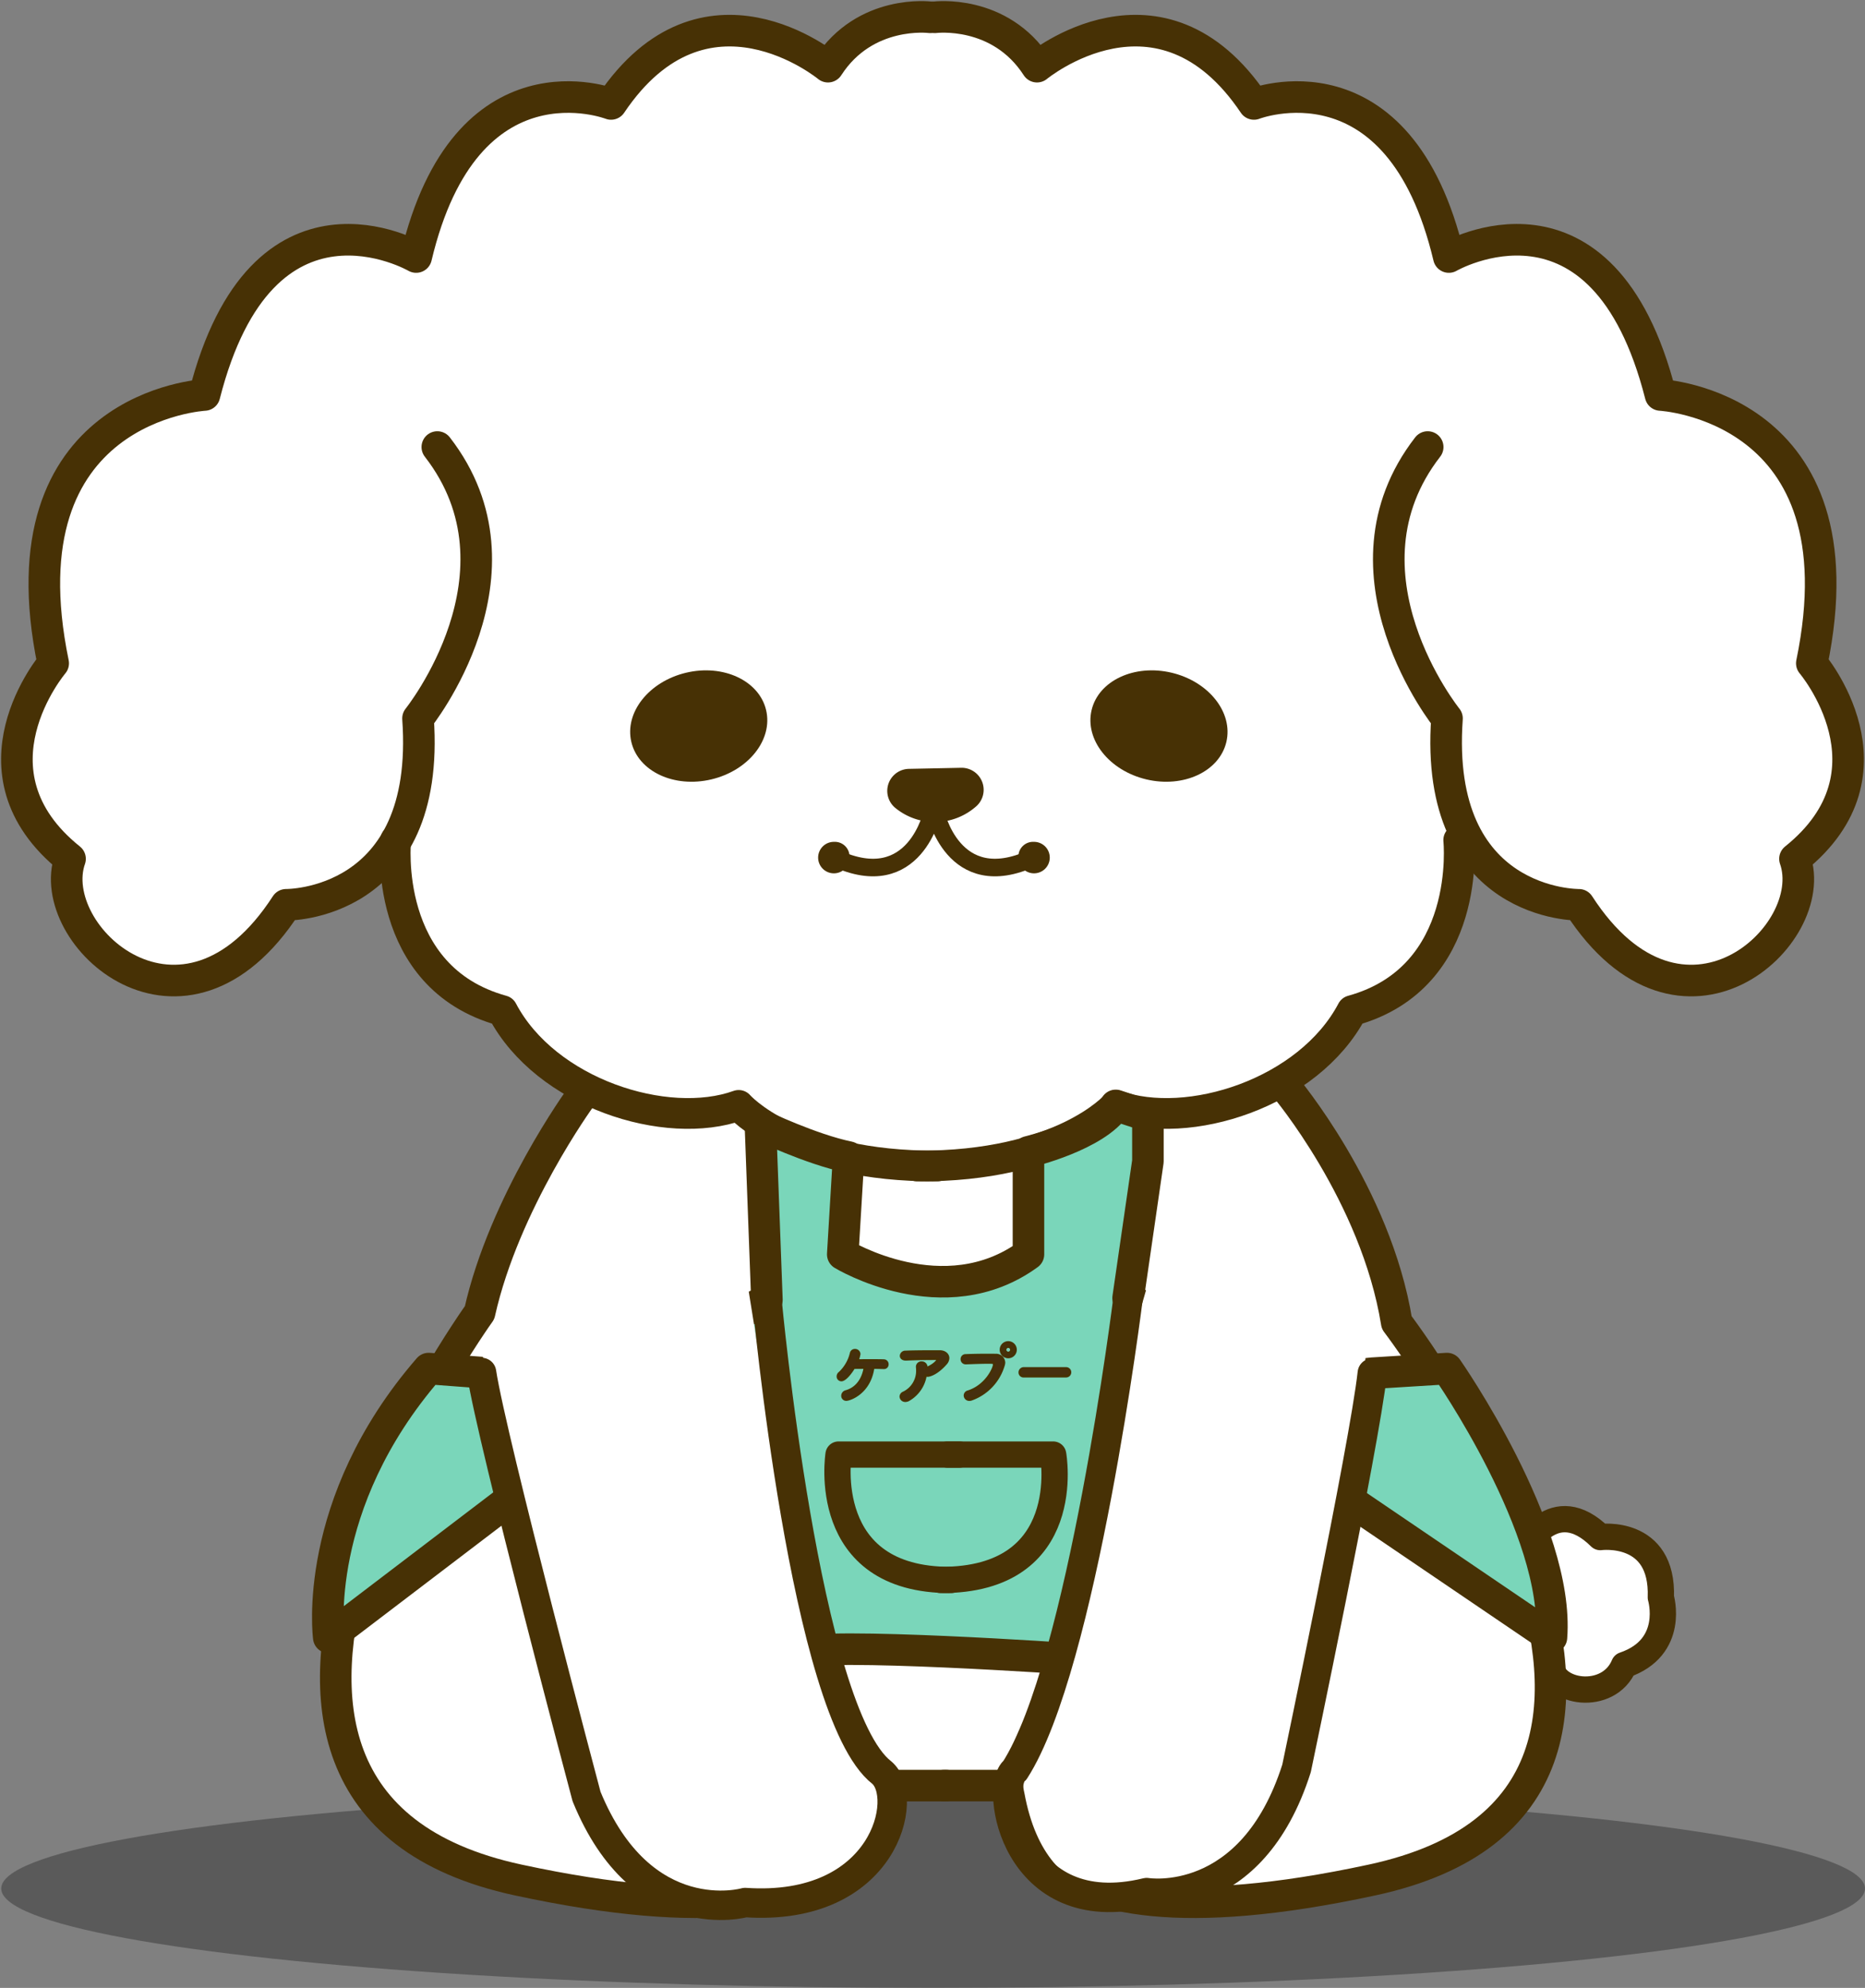
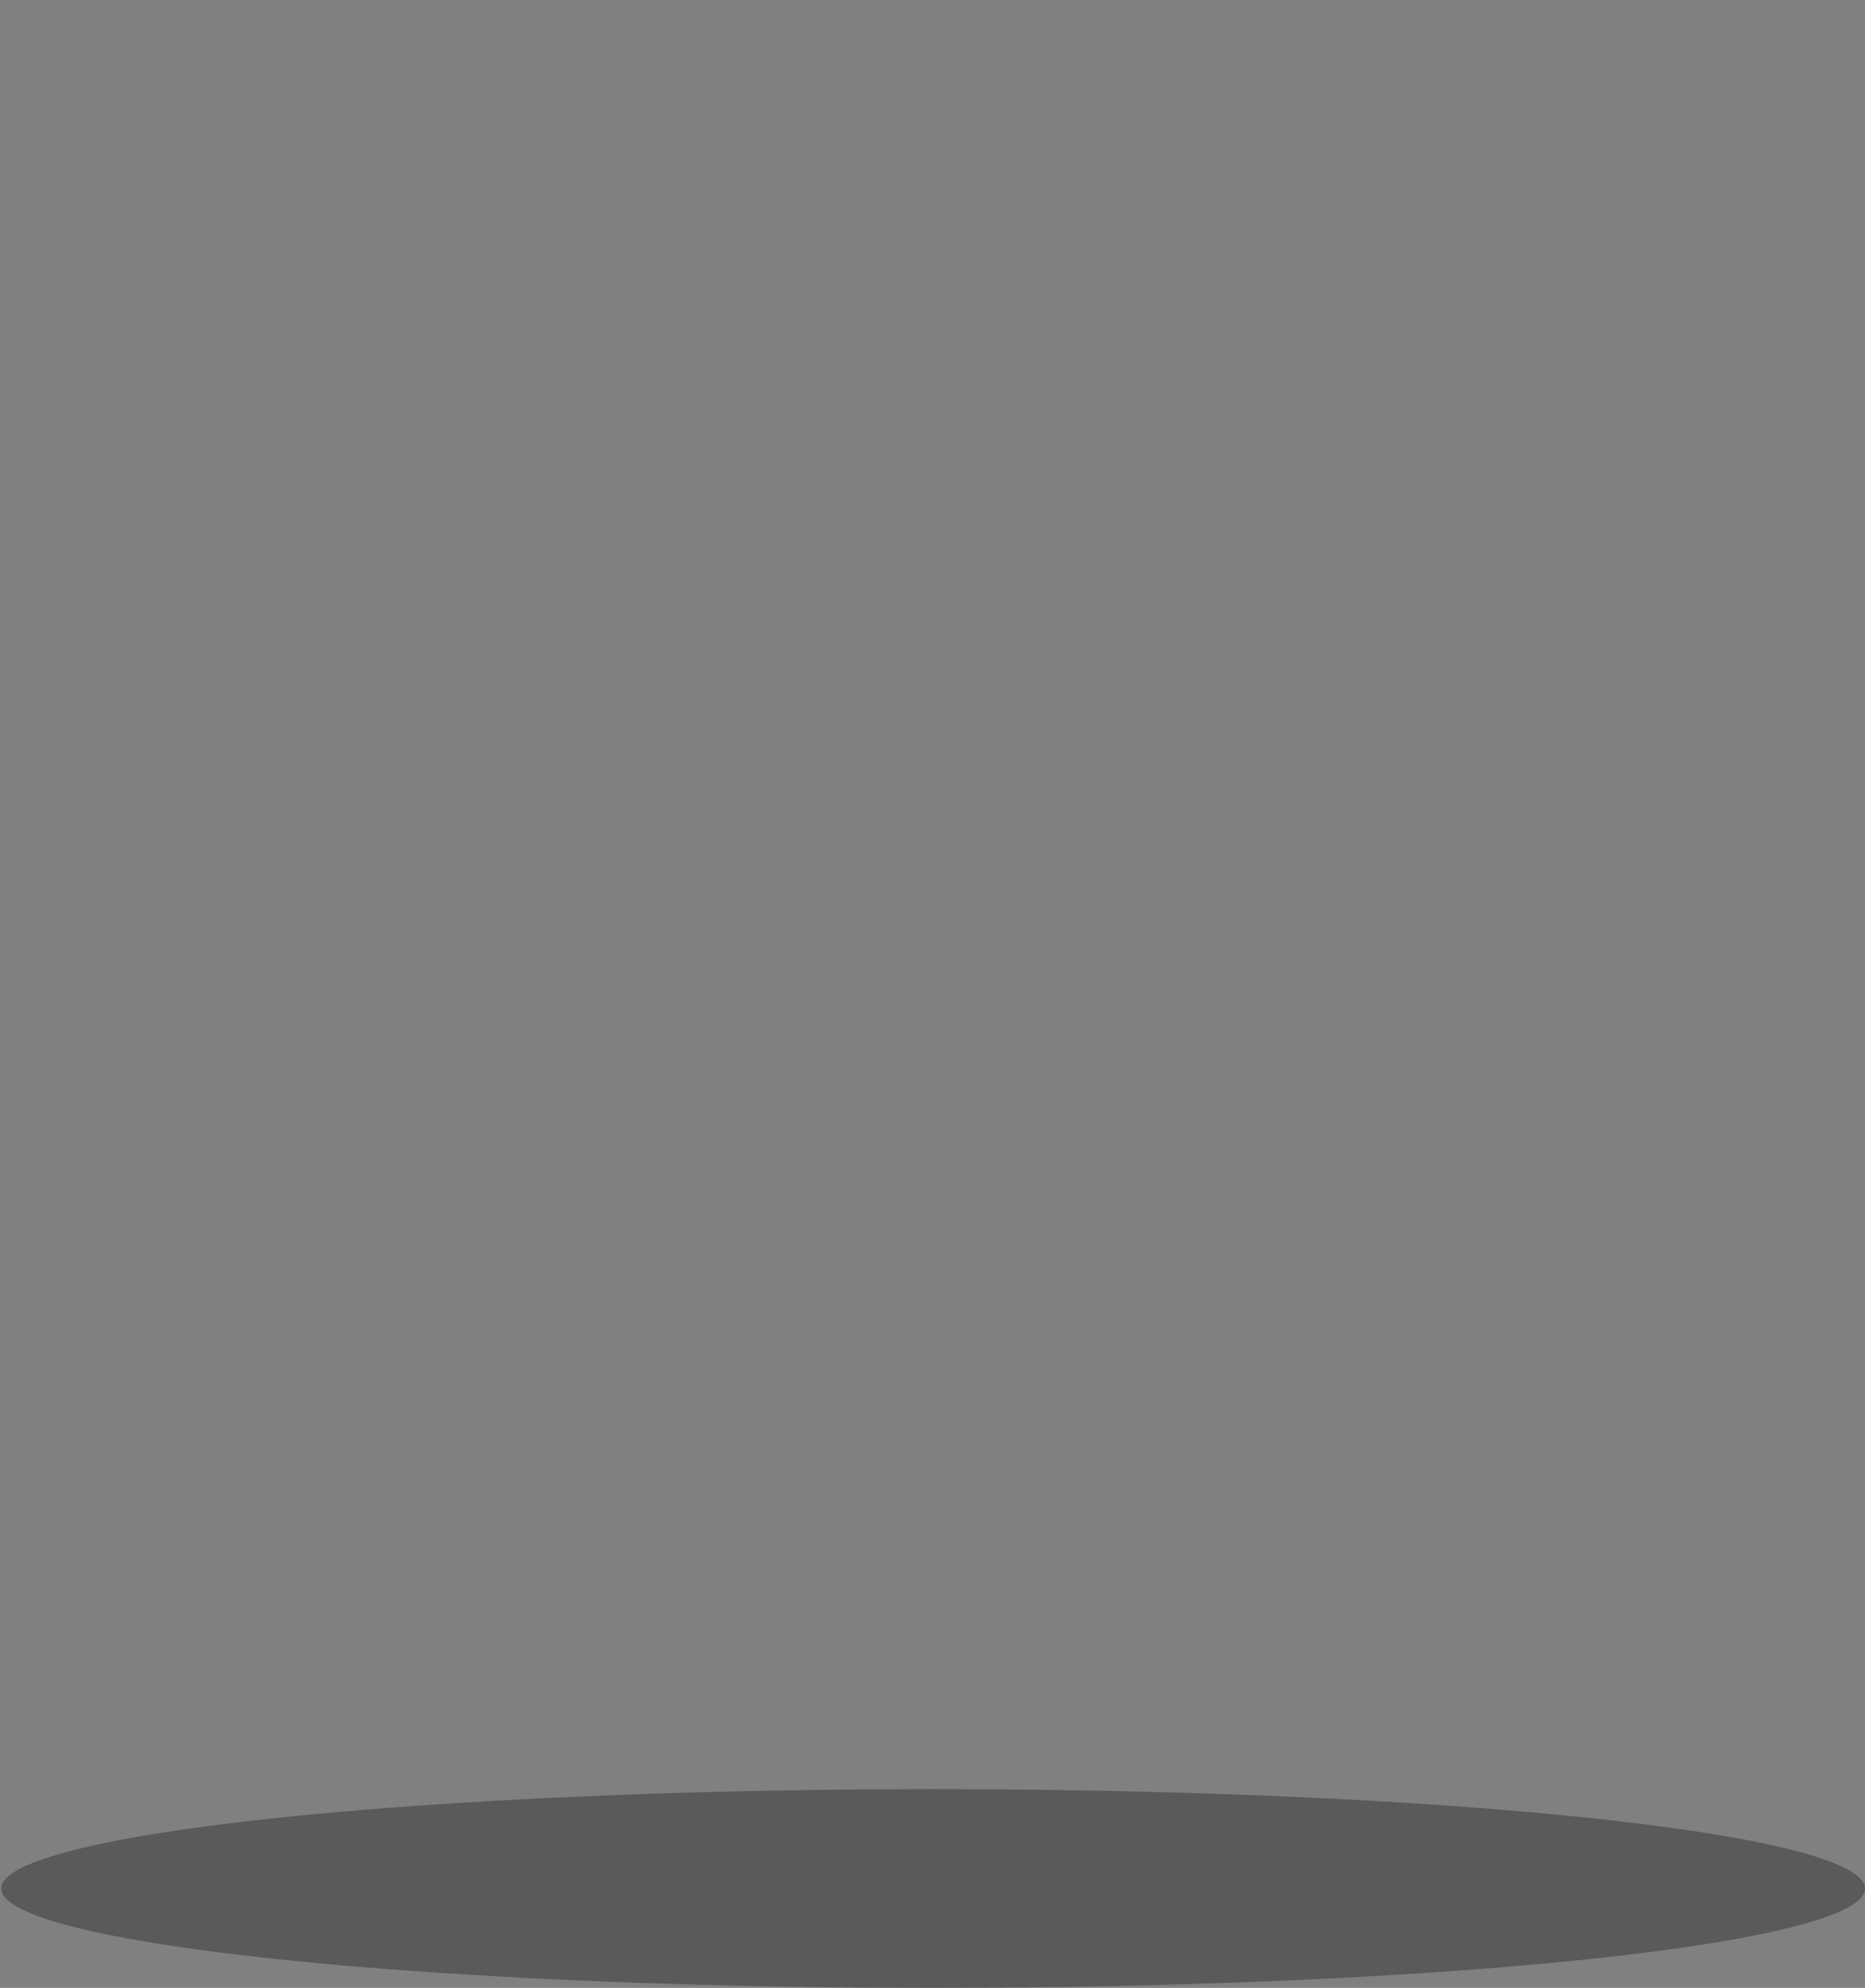
<svg xmlns="http://www.w3.org/2000/svg" width="450.3" height="480" viewBox="0 0 450.3 480">
  <rect x="0" y="0" width="450.3" height="480" fill="#808080" stroke="none" />
  <defs>
    <clipPath id="clip-path">
-       <rect id="長方形_140279" data-name="長方形 140279" width="450.3" height="463.846" fill="none" />
-     </clipPath>
+       </clipPath>
  </defs>
  <g id="グループ_34547" data-name="グループ 34547" transform="translate(-27.748 -24.587)">
    <ellipse id="楕円形_193" data-name="楕円形 193" cx="225" cy="24" rx="225" ry="24" transform="translate(28.046 456.587)" fill="rgba(0,0,0,0.3)" />
    <g id="グループ_35314" data-name="グループ 35314" transform="translate(27.748 24.587)">
      <g id="グループ_35313" data-name="グループ 35313" clip-path="url(#clip-path)">
        <path id="パス_60725" data-name="パス 60725" d="M135.976,242.935s-24.217,42.967-24.857,57.349c0,0-37.579,45.931-34.092,78.432,0,0-21.717,57.254,79.175,64.694,0,0,55.29,8.485,46.85-29.526h40.906s-13.756,25.859,28.528,28.77c0,0,114.486,6.672,96.965-63.938-2.306,1.167-9.925-45.854-36.888-76.032,0,0-6.889-37.447-27-59.749Z" transform="translate(5.148 16.662)" fill="#fff" />
        <path id="パス_60726" data-name="パス 60726" d="M346.333,346.8s6.721-8.805,16.421-.152c0,0,15.751-.247,14.655,16.124,0,0,1.942,13.14-9.161,16.1,0,0-5.62,9.542-16.2,3.806a266.69,266.69,0,0,0-5.712-35.878" transform="translate(23.754 23.515)" fill="#fff" />
-         <path id="パス_60727" data-name="パス 60727" d="M344.35,350.44s7.121-14.021,18.411-2.844c0,0,15.225-2.048,14.627,14.578,0,0,3.64,12.069-8.871,16.328-3.744,9-17.752,6.843-17.752-.515" transform="translate(23.618 23.544)" fill="none" stroke="#473105" stroke-linecap="round" stroke-linejoin="round" stroke-width="6.346" />
+         <path id="パス_60727" data-name="パス 60727" d="M344.35,350.44s7.121-14.021,18.411-2.844" transform="translate(23.618 23.544)" fill="none" stroke="#473105" stroke-linecap="round" stroke-linejoin="round" stroke-width="6.346" />
        <path id="パス_60728" data-name="パス 60728" d="M134.941,248.012s-18.4,25.288-24.349,51.925c0,0-84.027,116.854,9.315,136.993s85.786-22.789,85.786-22.789h17.525" transform="translate(5.203 17.011)" fill="none" stroke="#473105" stroke-linecap="round" stroke-linejoin="round" stroke-width="7.615" />
        <path id="パス_60729" data-name="パス 60729" d="M295.6,245.474s22.006,26.021,27,57.037c0,0,87.4,114.454-5.94,134.593s-85.786-22.789-85.786-22.789H213.354" transform="translate(14.633 16.836)" fill="none" stroke="#473105" stroke-linecap="round" stroke-linejoin="round" stroke-width="7.615" />
        <path id="パス_60730" data-name="パス 60730" d="M203,407.79s-16.215-58.383-87.914-67.189" transform="translate(7.894 23.361)" fill="none" stroke="#473105" stroke-linecap="round" stroke-linejoin="round" stroke-width="7.755" />
        <path id="パス_60731" data-name="パス 60731" d="M229.312,407.79s14.509-58.383,78.664-67.189" transform="translate(15.728 23.361)" fill="none" stroke="#473105" stroke-linecap="round" stroke-linejoin="round" stroke-width="7.336" />
        <path id="パス_60732" data-name="パス 60732" d="M199.7,16.252s22.736-27.986,50.464,0c0,0,28.492-24.4,52.381,9,0,0,34.662-14.75,47.06,36.962,0,0,38.881-21.621,51.113,33.31,0,0,50.723-.328,36.523,64.79,0,0,23.849,24.5-4.067,47.212,0,0,3.692,18.509-12.592,25.9,0,0-22.515,13.479-39.586-14.8,0,0-17.391-2.032-29.007-15.636,0,0,4.814,33.989-25.75,41.192,0,0-12.426,29.9-57.06,22.877,0,0-40.363,32.976-91.042,0,0,0-31.424,10.159-57.06-22.877,0,0-27.121-6.922-25.75-41.192,0,0-14.395,18.921-26.458,15.636,0,0-22.8,33.48-44.107,11.492,0,0-11.178-8.294-8.071-22.59,0,0-27.582-23.415-4.067-47.212,0,0-16.794-59.642,36.524-64.79,0,0,10.938-53.782,51.113-33.31,0,0,7.322-48.258,47.058-36.962,0,0,18.886-33.624,52.381-9" transform="translate(0.215 0.262)" fill="#fff" />
        <path id="パス_60733" data-name="パス 60733" d="M89.419,189.817s-3.457,33.149,25.75,41.193c10.489,19.915,39.584,29.165,57.06,22.877,0,0,12.864,14.842,47.985,14.637" transform="translate(6.124 13.019)" fill="none" stroke="#473105" stroke-linecap="round" stroke-linejoin="round" stroke-width="7.422" />
        <path id="パス_60734" data-name="パス 60734" d="M337.995,189.817s3.457,33.149-25.75,41.193c-10.488,19.915-39.584,29.165-57.06,22.877,0,0-12.864,14.842-47.984,14.637" transform="translate(14.211 13.019)" fill="none" stroke="#473105" stroke-linecap="round" stroke-linejoin="round" stroke-width="7.422" />
        <path id="パス_60735" data-name="パス 60735" d="M211.22,3.917s15.672-2.027,24.675,11.919c0,0,29.769-24.629,52.381,9,0,0,35.05-13.612,47.059,36.962,0,0,37.147-21.541,51.113,33.31,0,0,49.391,2.523,36.524,64.79,0,0,22.2,26.125-4.067,47.212,6.461,18.482-27.363,49.433-52.179,11.1,0,0-35.071.495-31.841-45,0,0-28.244-35.118-4.662-65.531" transform="translate(14.487 0.262)" fill="none" stroke="#473105" stroke-linecap="round" stroke-linejoin="round" stroke-width="7.628" />
        <path id="パス_60736" data-name="パス 60736" d="M224.33,3.917s-15.672-2.027-24.675,11.919c0,0-29.769-24.629-52.381,9,0,0-35.05-13.612-47.058,36.962,0,0-37.146-21.541-51.112,33.31,0,0-49.392,2.523-36.525,64.79,0,0-22.2,26.125,4.067,47.212-6.46,18.482,27.364,49.433,52.179,11.1,0,0,35.071.495,31.842-45,0,0,28.244-35.118,4.662-65.531" transform="translate(0.262 0.262)" fill="none" stroke="#473105" stroke-linecap="round" stroke-linejoin="round" stroke-width="7.628" />
        <path id="パス_60737" data-name="パス 60737" d="M175.211,161.073c1.683,7.114-4.236,14.6-13.222,16.73s-17.634-1.916-19.318-9.03,4.237-14.6,13.222-16.73,17.635,1.916,19.318,9.03" transform="translate(9.766 10.389)" fill="#473105" />
        <path id="パス_60738" data-name="パス 60738" d="M246.664,161.073c-1.683,7.114,4.236,14.6,13.222,16.73s17.634-1.916,19.318-9.03-4.237-14.6-13.222-16.73-17.635,1.916-19.318,9.03" transform="translate(16.898 10.389)" fill="#473105" />
        <path id="パス_60739" data-name="パス 60739" d="M202.433,183.192h0a5.323,5.323,0,0,1,3.26-9.443l12.625-.26a5.324,5.324,0,0,1,3.574,9.364l-.135.114a15.053,15.053,0,0,1-19.325.224" transform="translate(13.75 11.899)" fill="#473105" />
        <path id="パス_60740" data-name="パス 60740" d="M212.186,183.436s-4.155,20.082-23.4,11.186" transform="translate(12.949 12.581)" fill="none" stroke="#473105" stroke-linecap="round" stroke-linejoin="round" stroke-width="4.244" />
        <path id="パス_60741" data-name="パス 60741" d="M192.425,193.544a3.8,3.8,0,1,1-3.726-3.317,3.543,3.543,0,0,1,3.726,3.317" transform="translate(12.682 13.047)" fill="#473105" />
        <path id="パス_60742" data-name="パス 60742" d="M211.369,183.436s4.155,20.082,23.4,11.186" transform="translate(14.497 12.581)" fill="none" stroke="#473105" stroke-linecap="round" stroke-linejoin="round" stroke-width="4.244" />
        <path id="パス_60743" data-name="パス 60743" d="M230.111,193.544a3.8,3.8,0,1,0,3.726-3.317,3.543,3.543,0,0,0-3.726,3.317" transform="translate(15.783 13.047)" fill="#473105" />
        <path id="パス_60744" data-name="パス 60744" d="M178.523,254.533s12.236,5.868,21.286,7.716L198.4,285.74s24.446,14.883,44.84,0V260.975s16.349-3.892,21.076-11.2l7.764,2.56v10.951l-4.787,33.037s34.667,21.132,58.969,18.116l18.028-1.117s27.25,38.94,25.227,64.924l-50.894-34.565s-57.526,16-64.372,39.778c0,0-60.61-4.217-66.954-1.423,0,0-21.951-28.11-69.4-37l-43.6,33.208s-4.315-32.117,24.122-64.924l14.842,1.117s36.223-.73,66.828-17.713Z" transform="translate(5.08 17.131)" fill="#7ad6ba" />
        <path id="パス_60745" data-name="パス 60745" d="M178.523,254.533s12.236,5.868,21.286,7.716L198.4,285.74s24.446,14.883,44.84,0V260.975s16.349-3.892,21.076-11.2l7.764,2.56v10.951l-4.787,33.037s34.667,21.132,58.969,18.116l18.028-1.117s27.25,38.94,25.227,64.924l-50.894-34.565s-57.526,16-64.372,39.778c0,0-60.61-4.217-66.954-1.423,0,0-21.951-28.11-69.4-37l-43.6,33.208s-4.315-32.117,24.122-64.924l14.842,1.117s36.223-.73,66.828-17.713Z" transform="translate(5.08 17.131)" fill="none" stroke="#473105" stroke-linecap="round" stroke-linejoin="round" stroke-width="7.615" />
        <path id="パス_60746" data-name="パス 60746" d="M218.686,328.676h-29.2s-4.832,30.414,27.161,30.275" transform="translate(12.979 22.543)" fill="none" stroke="#473105" stroke-linecap="round" stroke-linejoin="round" stroke-width="6.346" />
        <path id="パス_60747" data-name="パス 60747" d="M214.182,328.676h25.523s5.511,30.414-27.161,30.275" transform="translate(14.578 22.543)" fill="none" stroke="#473105" stroke-linecap="round" stroke-linejoin="round" stroke-width="6.346" />
        <path id="パス_60748" data-name="パス 60748" d="M191.387,317.007a.888.888,0,0,1-.945-.911,1.065,1.065,0,0,1,.813-1.024c2.684-.748,4.181-3.057,4.6-5.791-.992,0-1.967.017-2.7.017-.78,1.318-2.13,2.991-2.991,2.991a.844.844,0,0,1-.831-.877,1.021,1.021,0,0,1,.44-.829,9.592,9.592,0,0,0,2.748-4.75.9.9,0,0,1,.91-.732.979.979,0,0,1,1.026.911A7.121,7.121,0,0,1,194,307.59c.961-.016,2.229-.016,3.416-.016s2.309,0,2.977.032a.862.862,0,0,1,.86.9.8.8,0,0,1-.844.828h-.049c-.57-.015-1.5-.048-2.538-.048-.878,6.23-5.756,7.726-6.44,7.726" transform="translate(12.986 20.926)" fill="#462f0e" />
        <path id="パス_60749" data-name="パス 60749" d="M191.387,317.007a.888.888,0,0,1-.945-.911,1.065,1.065,0,0,1,.813-1.024c2.684-.748,4.181-3.057,4.6-5.791-.992,0-1.967.017-2.7.017-.78,1.318-2.13,2.991-2.991,2.991a.844.844,0,0,1-.831-.877,1.021,1.021,0,0,1,.44-.829,9.592,9.592,0,0,0,2.748-4.75.9.9,0,0,1,.91-.732.979.979,0,0,1,1.026.911A7.121,7.121,0,0,1,194,307.59c.961-.016,2.229-.016,3.416-.016s2.309,0,2.977.032a.862.862,0,0,1,.86.9.8.8,0,0,1-.844.828h-.049c-.57-.015-1.5-.048-2.538-.048C196.949,315.511,192.071,317.007,191.387,317.007Z" transform="translate(12.986 20.926)" fill="none" stroke="#473105" stroke-linecap="round" stroke-linejoin="round" stroke-width="0.635" />
        <path id="パス_60750" data-name="パス 60750" d="M205.482,317a1.593,1.593,0,0,1-.83.261,1.056,1.056,0,0,1-1.106-.992,1.018,1.018,0,0,1,.668-.9,5.882,5.882,0,0,0,3.333-5.433c0-.244-.016-.471-.032-.7a.975.975,0,0,1,1.042-1.139,1.055,1.055,0,0,1,1.121,1.041v.033c0,.114-.016.212-.016.309l.13-.048c1.952-.83,2.716-1.887,2.716-2.148,0-.114-.081-.161-.26-.161H211.5c-1.872,0-4.685.047-6.653.145h-.113c-.766,0-1.123-.422-1.123-.845a1.009,1.009,0,0,1,1.074-.927c1.8-.081,3.9-.1,8.245-.1,1.221,0,2.017.715,2.017,1.593a2.023,2.023,0,0,1-.552,1.285c-2.278,2.6-4.083,2.912-4.36,2.912a.944.944,0,0,1-.536-.147A8.263,8.263,0,0,1,205.482,317" transform="translate(13.961 20.947)" fill="#462f0e" />
        <path id="パス_60751" data-name="パス 60751" d="M205.482,317a1.593,1.593,0,0,1-.83.261,1.056,1.056,0,0,1-1.106-.992,1.018,1.018,0,0,1,.668-.9,5.882,5.882,0,0,0,3.333-5.433c0-.244-.016-.471-.032-.7a.975.975,0,0,1,1.042-1.139,1.055,1.055,0,0,1,1.121,1.041v.033c0,.114-.016.212-.016.309l.13-.048c1.952-.83,2.716-1.887,2.716-2.148,0-.114-.081-.161-.26-.161H211.5c-1.872,0-4.685.047-6.653.145h-.113c-.766,0-1.123-.422-1.123-.845a1.009,1.009,0,0,1,1.074-.927c1.8-.081,3.9-.1,8.245-.1,1.221,0,2.017.715,2.017,1.593a2.023,2.023,0,0,1-.552,1.285c-2.278,2.6-4.083,2.912-4.36,2.912a.944.944,0,0,1-.536-.147A8.263,8.263,0,0,1,205.482,317Z" transform="translate(13.961 20.947)" fill="none" stroke="#473105" stroke-linecap="round" stroke-linejoin="round" stroke-width="0.635" />
        <path id="パス_60752" data-name="パス 60752" d="M219.148,317.142a1.02,1.02,0,0,1-1.057-.992.956.956,0,0,1,.748-.91c4.423-1.415,6.31-5.692,6.31-6.571,0-.488-.277-.5-1.512-.5-1.512,0-3.431.08-5.318.146h-.049a.91.91,0,0,1-.928-.944.878.878,0,0,1,.928-.894c1.481-.065,3.4-.1,5.107-.1.748,0,1.465,0,2.082.016a1.891,1.891,0,0,1,2.035,1.79,2.258,2.258,0,0,1-.131.7,12.409,12.409,0,0,1-7.66,8.149,1.451,1.451,0,0,1-.554.113m9.385-10.295a1.748,1.748,0,0,1,0-3.5,1.748,1.748,0,1,1,0,3.5m0-2.5a.764.764,0,0,0,0,1.528.764.764,0,1,0,0-1.528" transform="translate(14.907 20.806)" fill="#462f0e" />
        <path id="パス_60753" data-name="パス 60753" d="M219.148,317.142a1.02,1.02,0,0,1-1.057-.992.956.956,0,0,1,.748-.91c4.423-1.415,6.31-5.692,6.31-6.571,0-.488-.277-.5-1.512-.5-1.512,0-3.431.08-5.318.146h-.049a.91.91,0,0,1-.928-.944.878.878,0,0,1,.928-.894c1.481-.065,3.4-.1,5.107-.1.748,0,1.465,0,2.082.016a1.891,1.891,0,0,1,2.035,1.79,2.258,2.258,0,0,1-.131.7,12.409,12.409,0,0,1-7.66,8.149A1.451,1.451,0,0,1,219.148,317.142Zm9.385-10.295a1.748,1.748,0,0,1,0-3.5,1.748,1.748,0,1,1,0,3.5Zm0-2.5a.764.764,0,0,0,0,1.528.764.764,0,1,0,0-1.528Z" transform="translate(14.907 20.806)" fill="none" stroke="#473105" stroke-linecap="round" stroke-linejoin="round" stroke-width="0.635" />
        <path id="パス_60754" data-name="パス 60754" d="M231.419,311.08a.9.9,0,0,1-.992-.894.961.961,0,0,1,.992-.976H241.6a.935.935,0,1,1,0,1.87Z" transform="translate(15.804 21.208)" fill="#462f0e" />
        <path id="パス_60755" data-name="パス 60755" d="M231.419,311.08a.9.9,0,0,1-.992-.894.961.961,0,0,1,.992-.976H241.6a.935.935,0,1,1,0,1.87Z" transform="translate(15.804 21.208)" fill="none" stroke="#473105" stroke-linecap="round" stroke-linejoin="round" stroke-width="0.635" />
        <path id="パス_60756" data-name="パス 60756" d="M108.8,306.4s17.585,95.043,28.392,114.4c0,0,13.752,21.52,27.206,20.675L172.447,440s28.421,2.592,34.343-28.258a48.582,48.582,0,0,1-14.456-26.86s-14.277-58.537-14.614-65.008l-5.972-37.207Z" transform="translate(7.463 19.387)" fill="#fff" />
        <path id="パス_60757" data-name="パス 60757" d="M177.716,293.69s9.164,99.709,27.712,114.165c6.934,5.783.814,33.684-32.98,31.388,0,0-24.884,7.167-38.293-25.614,0,0-22.878-86.05-25.35-102.381" transform="translate(7.463 20.143)" fill="none" stroke="#473105" stroke-linecap="round" stroke-linejoin="round" stroke-width="7.107" />
        <path id="パス_60758" data-name="パス 60758" d="M315.128,296.776S304.96,398.8,294.652,418.151c0,0-13.115,21.52-25.945,20.675l-7.673-1.472s-23.9,7.2-29.551-23.647c0,0-3.528-12.862,9.472-29.736,0,0,13.7-64.812,14.021-71.282l9.437-32.668Z" transform="translate(15.847 19.206)" fill="#fff" />
        <path id="パス_60759" data-name="パス 60759" d="M256.755,293.313s-11.025,88.693-27.333,114.021c-5.1,3.839.033,37.269,31.818,29.533,0,0,25.314,4.209,36.192-30,0,0,16.413-78.126,18.291-95.435" transform="translate(15.618 20.118)" fill="none" stroke="#473105" stroke-linecap="round" stroke-linejoin="round" stroke-width="7.107" />
      </g>
    </g>
  </g>
</svg>